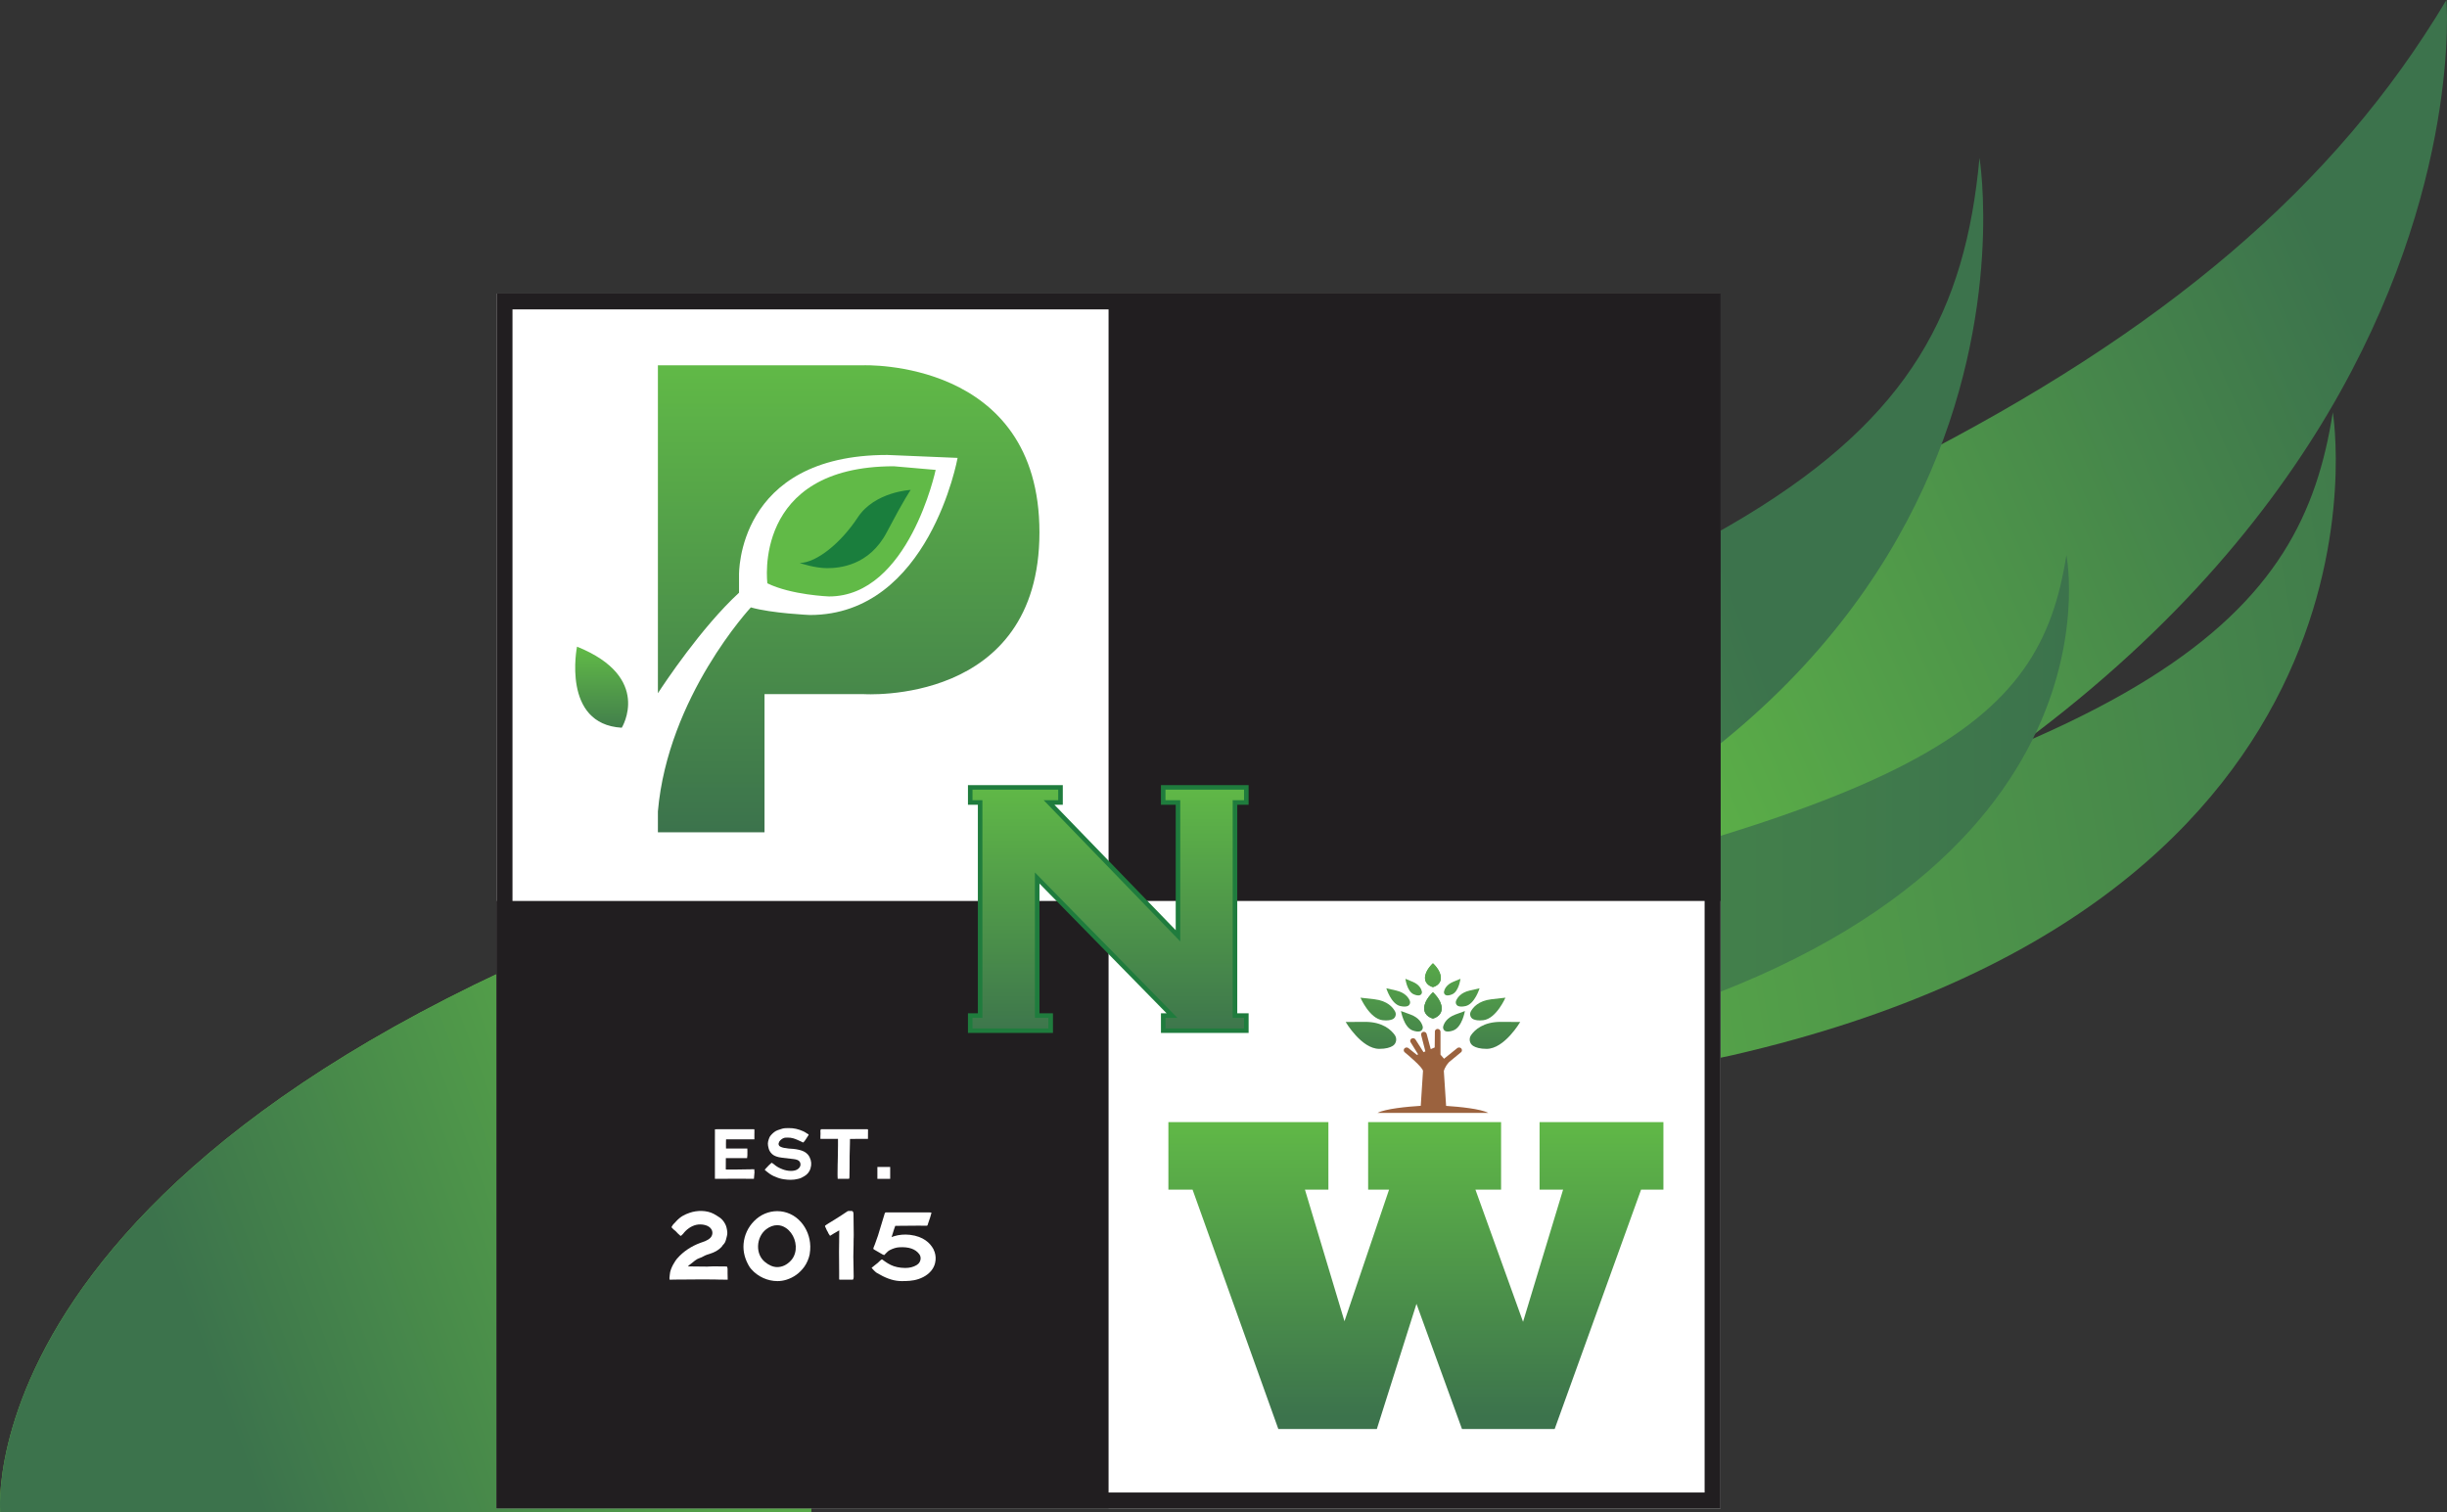
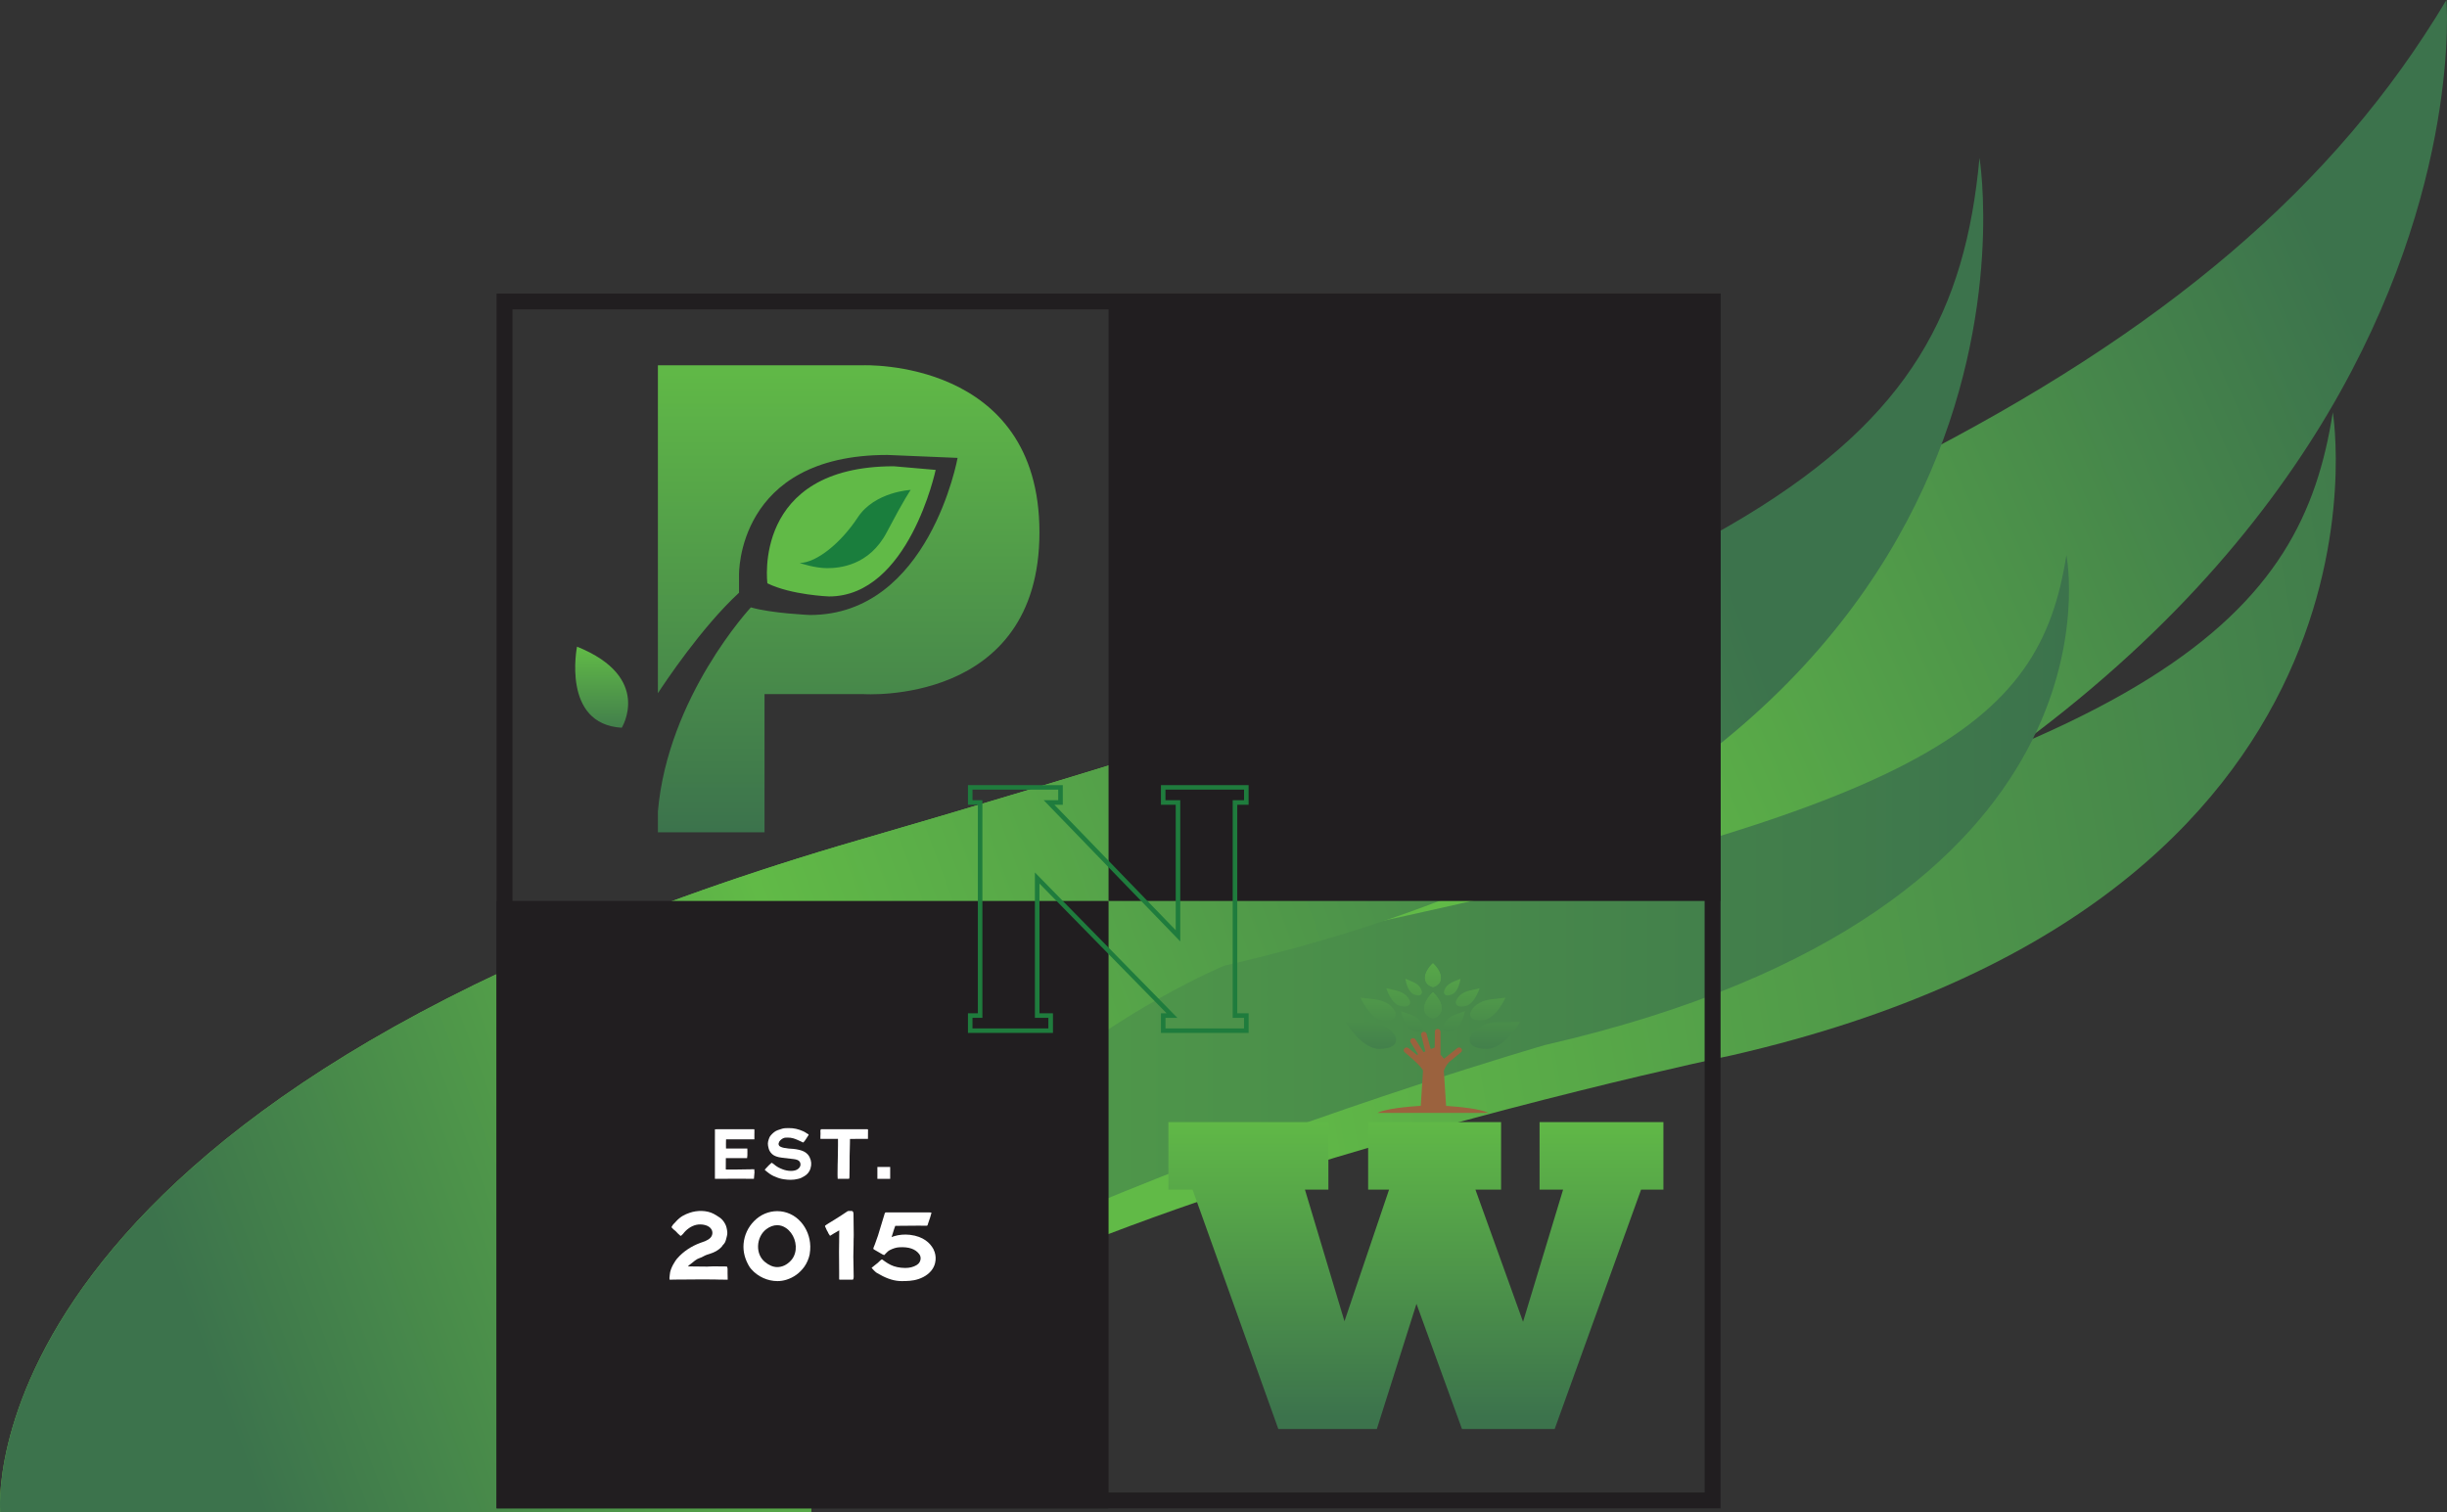
<svg xmlns="http://www.w3.org/2000/svg" width="144" height="89" viewBox="0 0 144 89" fill="none">
  <rect x="0" y="0" width="144" height="89" fill="#333333" stroke="none" />
  <g clip-path="url(#clip0_2239_690)">
    <path d="M0.014 89C0.014 89 -2.315 64.786 50.598 49.425C103.511 34.066 130.812 22.06 143.966 0C143.966 0 147.672 44.016 77.065 62.579C77.065 62.579 47.737 66.809 47.737 89H0.014Z" fill="url(#paint0_linear_2239_690)" />
    <path d="M6.543 87.725C6.543 87.725 11.497 68.719 84.821 53.455C127.777 44.513 135.446 36.056 137.28 24.265C137.28 24.265 142.048 52.909 101.909 62.114C101.909 62.114 44.537 74.106 44.537 87.725H6.543Z" fill="url(#paint1_linear_2239_690)" />
    <path d="M8.171 87.725C8.171 87.725 12.469 68.571 76.087 55.327C113.357 47.569 120.01 42.895 121.603 32.664C121.603 32.664 125.741 53.521 90.914 61.508C90.914 61.508 41.135 75.909 41.135 87.725H8.171Z" fill="url(#paint2_linear_2239_690)" />
    <path d="M0.015 89C0.015 89 -2.315 64.786 50.598 49.425C103.511 34.065 114.825 27.294 116.488 9.292C116.488 9.292 122.478 45.27 72.062 56.832C72.062 56.832 47.737 66.809 47.737 89.001H0.015V89Z" fill="url(#paint3_linear_2239_690)" />
-     <path d="M101.251 17.279H29.221V88.776H101.251V17.279Z" fill="white" />
    <path d="M50.799 21.5H38.716V40.801C39.093 40.222 41.277 36.926 43.49 34.886V33.851C43.49 33.851 43.316 26.777 52.215 26.777L56.352 26.95C56.352 26.95 54.683 36.197 47.662 36.197C47.662 36.197 45.409 36.101 44.186 35.749C44.186 35.749 39.301 40.994 38.716 47.758V48.986H44.99V40.853H50.798C50.798 40.853 61.169 41.575 61.169 31.331C61.169 21.087 50.798 21.5 50.798 21.5H50.799Z" fill="url(#paint4_linear_2239_690)" />
    <path d="M45.159 34.332C45.159 34.332 44.237 27.443 52.601 27.443L55.061 27.657C55.061 27.657 53.482 35.105 48.787 35.105C48.787 35.105 46.572 35.024 45.158 34.332H45.159Z" fill="#61BA47" />
    <path d="M47.062 33.137C47.062 33.137 47.937 33.44 48.669 33.44C49.401 33.44 51.152 33.299 52.189 31.319C53.227 29.339 53.593 28.834 53.593 28.834C53.593 28.834 51.477 28.936 50.48 30.45C49.483 31.964 48.059 33.115 47.062 33.137Z" fill="#1A7E3D" />
    <path d="M33.956 38.06C33.956 38.06 33.035 42.628 36.589 42.832C36.589 42.832 38.429 39.863 33.956 38.06Z" fill="url(#paint5_linear_2239_690)" />
-     <path d="M79.19 60.15C79.19 60.15 80.115 61.733 81.168 61.733C81.562 61.733 81.808 61.654 81.963 61.556C82.176 61.419 82.225 61.126 82.079 60.92C81.865 60.615 81.366 60.144 80.335 60.144L79.19 60.151V60.15Z" fill="url(#paint6_linear_2239_690)" />
+     <path d="M79.19 60.15C79.19 60.15 80.115 61.733 81.168 61.733C81.562 61.733 81.808 61.654 81.963 61.556C82.176 61.419 82.225 61.126 82.079 60.92C81.865 60.615 81.366 60.144 80.335 60.144V60.15Z" fill="url(#paint6_linear_2239_690)" />
    <path d="M80.06 58.72C80.06 58.72 80.594 59.954 81.361 60.046C81.648 60.08 81.835 60.044 81.956 59.986C82.124 59.905 82.185 59.696 82.097 59.532C81.968 59.291 81.646 58.905 80.894 58.815L80.06 58.72Z" fill="url(#paint7_linear_2239_690)" />
    <path d="M82.445 59.508C82.445 59.508 82.606 60.454 83.122 60.646C83.317 60.718 83.452 60.724 83.546 60.704C83.676 60.676 83.754 60.541 83.722 60.413C83.672 60.224 83.515 59.902 83.008 59.713L82.445 59.507V59.508Z" fill="url(#paint8_linear_2239_690)" />
    <path d="M81.582 58.169C81.582 58.169 81.863 59.088 82.4 59.213C82.601 59.259 82.736 59.249 82.827 59.217C82.953 59.173 83.014 59.029 82.964 58.905C82.892 58.724 82.693 58.425 82.168 58.301L81.583 58.168L81.582 58.169Z" fill="url(#paint9_linear_2239_690)" />
    <path d="M82.705 57.609C82.705 57.609 82.799 58.356 83.197 58.523C83.346 58.586 83.453 58.595 83.527 58.583C83.63 58.566 83.696 58.462 83.675 58.361C83.642 58.212 83.53 57.954 83.14 57.789L82.705 57.609Z" fill="url(#paint10_linear_2239_690)" />
    <path d="M84.325 58.401C84.325 58.401 83.809 58.855 83.809 59.347C83.809 59.839 84.325 59.949 84.325 59.949C84.325 59.949 84.841 59.841 84.841 59.347C84.841 58.853 84.325 58.401 84.325 58.401Z" fill="url(#paint11_linear_2239_690)" />
    <path d="M84.325 56.698C84.325 56.698 83.858 57.108 83.858 57.553C83.858 57.999 84.325 58.098 84.325 58.098C84.325 58.098 84.791 57.999 84.791 57.553C84.791 57.108 84.325 56.698 84.325 56.698Z" fill="url(#paint12_linear_2239_690)" />
    <path d="M89.461 60.15C89.461 60.15 88.536 61.733 87.483 61.733C87.089 61.733 86.842 61.654 86.688 61.556C86.475 61.419 86.425 61.126 86.572 60.92C86.786 60.615 87.285 60.144 88.316 60.144L89.461 60.151V60.15Z" fill="url(#paint13_linear_2239_690)" />
    <path d="M88.591 58.72C88.591 58.72 88.057 59.954 87.29 60.046C87.003 60.08 86.816 60.044 86.695 59.986C86.527 59.905 86.466 59.696 86.554 59.532C86.683 59.291 87.004 58.905 87.757 58.815L88.591 58.72Z" fill="url(#paint14_linear_2239_690)" />
    <path d="M86.206 59.508C86.206 59.508 86.045 60.454 85.529 60.646C85.334 60.718 85.199 60.724 85.105 60.704C84.975 60.676 84.897 60.541 84.929 60.413C84.979 60.224 85.136 59.902 85.643 59.713L86.206 59.507V59.508Z" fill="url(#paint15_linear_2239_690)" />
    <path d="M87.069 58.169C87.069 58.169 86.787 59.088 86.251 59.213C86.05 59.259 85.915 59.249 85.823 59.217C85.698 59.173 85.637 59.029 85.687 58.905C85.759 58.724 85.958 58.425 86.483 58.301L87.068 58.168L87.069 58.169Z" fill="url(#paint16_linear_2239_690)" />
    <path d="M85.945 57.609C85.945 57.609 85.852 58.356 85.454 58.523C85.305 58.586 85.197 58.595 85.124 58.583C85.02 58.566 84.955 58.462 84.976 58.361C85.008 58.212 85.121 57.954 85.511 57.789L85.945 57.609Z" fill="url(#paint17_linear_2239_690)" />
    <path d="M84.325 58.401C84.325 58.401 84.841 58.855 84.841 59.347C84.841 59.839 84.325 59.949 84.325 59.949C84.325 59.949 83.809 59.841 83.809 59.347C83.809 58.853 84.325 58.401 84.325 58.401Z" fill="url(#paint18_linear_2239_690)" />
    <path d="M84.325 56.698C84.325 56.698 84.791 57.108 84.791 57.553C84.791 57.999 84.325 58.098 84.325 58.098C84.325 58.098 83.858 57.999 83.858 57.553C83.858 57.108 84.325 56.698 84.325 56.698Z" fill="url(#paint19_linear_2239_690)" />
    <path d="M100.313 18.21V87.845H30.159V18.21H100.313ZM101.251 17.279H29.221V88.776H101.251V17.279Z" fill="#211E20" />
    <path d="M65.236 53.028H29.221V88.776H65.236V53.028Z" fill="#211E20" />
    <path d="M101.251 17.279H65.236V53.028H101.251V17.279Z" fill="#211E20" />
-     <path d="M68.454 60.663V59.773H68.971L61.036 51.677V59.773H61.83V60.663H57.097V59.773H57.68V47.233H57.097V46.342H62.41V47.233H61.736L69.323 55.078V47.233H68.454V46.342H73.344V47.233H72.676V59.773H73.344V60.663H68.454Z" fill="url(#paint20_linear_2239_690)" />
    <path d="M73.209 46.475V47.099H72.541V59.906H73.209V60.53H68.586V59.906H69.286L68.844 59.455L61.36 51.819L60.901 51.35V59.906H61.694V60.53H57.229V59.906H57.812V47.099H57.229V46.475H62.273V47.099H61.419L61.855 47.549L68.994 54.932L69.455 55.41V47.099H68.585V46.475H73.207M73.477 46.209H68.318V47.366H69.188V54.748L62.05 47.366H62.543V46.209H56.962V47.366H57.545V59.64H56.962V60.796H61.964V59.64H61.17V52.004L68.653 59.64H68.319V60.796H73.478V59.64H72.81V47.366H73.478V46.209H73.477Z" fill="#1F7C3D" />
    <path d="M90.6 66.043V70.019H91.984L89.628 77.798L86.826 70.019H88.335V66.043H80.512V70.019H81.743L79.119 77.765L76.793 70.019H78.173V66.043H68.757V70.019H70.18L75.226 84.106H81.023C81.023 84.106 81.024 84.107 81.024 84.106L83.356 76.74L86.034 84.106H91.489L96.573 70.019H97.888V66.043H90.602H90.6Z" fill="url(#paint21_linear_2239_690)" />
    <path d="M87.586 65.503C87.123 65.261 85.895 65.141 85.084 65.088L85.1 65.085L84.967 63.04C84.967 63.04 85.01 62.8 85.278 62.508C85.389 62.414 85.82 62.058 85.976 61.933C86.057 61.867 86.038 61.764 85.996 61.714C85.942 61.651 85.838 61.623 85.757 61.688L84.978 62.315L84.77 62.075V60.727C84.77 60.623 84.683 60.561 84.598 60.559C84.534 60.558 84.44 60.609 84.44 60.712C84.44 60.943 84.429 61.651 84.429 61.651L84.196 61.748L83.955 60.852C83.928 60.752 83.827 60.714 83.746 60.734C83.683 60.748 83.606 60.822 83.632 60.921C83.677 61.093 83.822 61.652 83.88 61.881L83.751 61.934C83.751 61.934 83.762 61.925 83.767 61.921L83.298 61.182C83.242 61.094 83.134 61.088 83.062 61.132C83.007 61.165 82.955 61.257 83.011 61.344C83.106 61.495 83.347 61.886 83.453 62.058L83.38 62.088L82.882 61.688C82.802 61.623 82.697 61.651 82.642 61.714C82.601 61.762 82.582 61.867 82.662 61.933C82.76 62.011 83.754 62.837 83.74 63.04L83.608 65.085C82.799 65.137 81.535 65.255 81.063 65.503H87.586Z" fill="#9B623E" />
    <path d="M44.371 69.38H44.332C44.281 69.38 44.242 69.38 44.205 69.38C44.179 69.38 44.154 69.38 44.126 69.38C44.028 69.38 43.93 69.38 43.831 69.379C43.686 69.379 43.537 69.376 43.39 69.376C43.293 69.376 43.195 69.376 43.1 69.378C43.025 69.378 42.949 69.379 42.874 69.379C42.792 69.379 42.711 69.379 42.63 69.38C42.524 69.38 42.415 69.382 42.308 69.382C42.281 69.382 42.254 69.382 42.227 69.382C42.219 69.382 42.211 69.382 42.203 69.382H42.071V68.988C42.071 68.949 42.071 68.909 42.071 68.871C42.071 68.796 42.071 68.723 42.071 68.648C42.071 68.506 42.071 68.368 42.071 68.229C42.071 68.084 42.071 67.939 42.071 67.79C42.071 67.665 42.071 67.541 42.071 67.416C42.071 67.286 42.071 67.156 42.071 67.026C42.071 66.913 42.071 66.8 42.072 66.689V66.468H42.147C42.17 66.461 42.191 66.462 42.206 66.462C42.21 66.462 42.214 66.462 42.218 66.462C42.333 66.462 42.449 66.462 42.564 66.462C42.651 66.462 42.739 66.462 42.827 66.462C43.131 66.462 43.844 66.462 44.15 66.462C44.232 66.462 44.285 66.462 44.299 66.462C44.312 66.462 44.394 66.466 44.394 66.466V66.517C44.401 66.531 44.395 66.71 44.394 66.752V67.057H44.19C44.13 67.057 44.071 67.058 44.014 67.057C43.883 67.057 43.752 67.057 43.62 67.057H43.325C43.183 67.057 43.042 67.056 42.902 67.056C42.863 67.056 42.82 67.056 42.777 67.057C42.766 67.057 42.739 67.058 42.726 67.061C42.723 67.073 42.717 67.56 42.723 67.597C42.784 67.601 42.861 67.601 42.92 67.601C42.949 67.601 42.961 67.601 42.99 67.601C43.072 67.601 43.155 67.601 43.237 67.601H43.441C43.493 67.6 43.547 67.6 43.599 67.599C43.667 67.599 43.737 67.599 43.808 67.599H43.978C43.978 67.599 43.992 67.883 43.982 67.947C43.982 67.95 43.982 67.951 43.982 67.951V67.954C43.982 67.966 43.982 67.977 43.982 67.99V68.001C43.981 68.022 43.98 68.047 43.974 68.071L43.966 68.162H43.781C43.742 68.162 43.703 68.162 43.666 68.162H43.294C43.107 68.162 42.92 68.162 42.733 68.162C42.727 68.162 42.721 68.162 42.715 68.162C42.715 68.171 42.715 68.179 42.714 68.187C42.714 68.344 42.713 68.582 42.711 68.736V68.774C42.711 68.786 42.711 68.796 42.711 68.806C42.711 68.822 42.714 68.828 42.715 68.831C42.718 68.831 42.726 68.834 42.743 68.834C42.966 68.835 43.152 68.836 43.34 68.835C43.367 68.835 44.146 68.827 44.187 68.822C44.217 68.817 44.245 68.817 44.272 68.817H44.276C44.287 68.817 44.296 68.819 44.305 68.822H44.392V68.933C44.397 68.947 44.401 68.957 44.402 68.981C44.404 69.007 44.367 69.379 44.367 69.379L44.371 69.38Z" fill="white" />
    <path d="M47.698 68.772C47.635 68.969 47.513 69.121 47.336 69.225C47.277 69.259 47.218 69.291 47.162 69.32C47.106 69.35 47.047 69.365 46.989 69.379C46.977 69.382 46.965 69.386 46.953 69.388C46.819 69.423 46.681 69.44 46.525 69.44C46.401 69.44 46.267 69.43 46.115 69.407C45.949 69.382 45.788 69.334 45.636 69.265C45.62 69.257 45.602 69.25 45.584 69.243C45.563 69.235 45.54 69.227 45.519 69.217C45.348 69.136 45.203 69.024 45.095 68.936C45.088 68.931 45.079 68.923 45.071 68.913L45 68.848L45.055 68.787C45.055 68.787 45.057 68.783 45.059 68.782C45.074 68.764 45.088 68.748 45.104 68.732H45.106C45.19 68.638 45.277 68.547 45.378 68.462L45.409 68.436L45.444 68.457C45.454 68.464 45.462 68.469 45.47 68.473C45.488 68.484 45.504 68.493 45.519 68.506C45.714 68.678 45.858 68.743 46.039 68.816C46.323 68.932 46.763 68.977 46.978 68.79C47.07 68.71 47.126 68.607 47.103 68.485C47.084 68.386 47.032 68.32 46.936 68.276C46.862 68.243 46.781 68.229 46.705 68.22C46.516 68.196 46.299 68.172 46.036 68.142C45.919 68.128 45.767 68.104 45.618 68.04C45.48 67.981 45.375 67.886 45.299 67.753C45.242 67.656 45.222 67.553 45.202 67.454L45.198 67.432C45.163 67.259 45.221 67.104 45.267 66.978C45.301 66.884 45.368 66.809 45.415 66.762C45.511 66.666 45.619 66.57 45.765 66.519C45.787 66.511 45.808 66.505 45.83 66.497C45.898 66.473 45.97 66.448 46.043 66.428C46.153 66.398 46.264 66.398 46.371 66.397C46.393 66.397 46.414 66.397 46.435 66.397C46.708 66.393 46.983 66.454 47.275 66.586C47.342 66.615 47.402 66.655 47.46 66.694C47.473 66.702 47.485 66.711 47.499 66.719C47.536 66.743 47.61 66.767 47.582 66.806C47.509 66.903 47.373 67.157 47.284 67.233C47.255 67.258 47.216 67.223 47.163 67.198L47.126 67.18C47.071 67.151 46.997 67.122 46.941 67.097C46.768 67.017 46.575 66.949 46.335 66.956C46.319 66.956 46.304 66.956 46.288 66.957C46.269 66.957 46.251 66.957 46.23 66.959C46.111 66.961 46.009 67.034 45.921 67.114C45.871 67.159 45.839 67.218 45.82 67.294C45.804 67.362 45.842 67.446 45.905 67.479C46.007 67.533 46.118 67.565 46.236 67.573C46.292 67.577 46.35 67.597 46.406 67.6C46.497 67.605 46.592 67.611 46.686 67.62C46.799 67.631 46.913 67.649 47.023 67.676C47.229 67.724 47.391 67.796 47.52 67.93C47.567 67.979 47.606 68.035 47.641 68.103C47.749 68.319 47.768 68.542 47.696 68.768L47.698 68.772Z" fill="white" />
    <path d="M51.081 66.487C51.081 66.594 51.077 67.033 51.077 67.033H51.028C50.984 67.033 50.919 67.033 50.839 67.033C50.587 67.033 50.195 67.03 50.022 67.037C50.022 67.042 50.019 67.046 50.019 67.05C50.019 67.096 50.018 67.141 50.018 67.185C50.018 67.238 50.018 67.309 50.015 67.363C50 67.785 49.993 68.256 49.995 68.726C49.995 68.863 49.992 69.002 49.989 69.138C49.989 69.192 49.987 69.243 49.987 69.297C49.987 69.318 49.983 69.334 49.977 69.349L49.963 69.382H49.295V69.329C49.292 69.313 49.292 69.297 49.291 69.282C49.29 69.237 49.288 69.194 49.288 69.151C49.288 69.11 49.288 69.068 49.288 69.024C49.288 68.852 49.288 68.675 49.294 68.516C49.294 68.477 49.296 68.44 49.298 68.401C49.302 68.257 49.306 68.107 49.307 67.961C49.307 67.844 49.31 67.725 49.311 67.609C49.311 67.54 49.314 67.471 49.314 67.402C49.314 67.293 49.315 67.175 49.314 67.078C49.314 67.064 49.312 67.046 49.31 67.029C49.237 67.028 48.957 67.029 48.732 67.03C48.601 67.03 48.487 67.032 48.452 67.032H48.279V66.903C48.279 66.888 48.279 66.873 48.279 66.859C48.279 66.841 48.28 66.839 48.282 66.82C48.284 66.752 48.288 66.677 48.282 66.614V66.61C48.278 66.578 48.273 66.534 48.299 66.489L48.315 66.461H51.059L51.075 66.486L51.081 66.487Z" fill="white" />
    <path d="M51.632 69.383V68.684H52.385V69.383H51.632Z" fill="white" />
    <path d="M42.82 75.173L42.824 75.317H42.76H42.757H42.749L42.741 75.318C42.596 75.318 42.45 75.315 42.308 75.313H42.298C42.225 75.311 42.151 75.309 42.076 75.307C41.805 75.303 41.636 75.301 41.355 75.301C40.892 75.301 40.466 75.306 40.015 75.311H39.86C39.73 75.315 39.599 75.317 39.467 75.318H39.403L39.395 75.221C39.395 75.221 39.412 75.05 39.415 75.029V75.026C39.436 74.621 39.791 74.136 39.829 74.096L39.834 74.091C39.841 74.083 39.849 74.075 39.856 74.067C40.214 73.652 40.694 73.344 41.207 73.154C41.416 73.077 41.631 73.021 41.796 72.862C41.927 72.734 41.962 72.537 41.876 72.373C41.727 72.088 41.272 72.027 40.987 72.088C40.667 72.156 40.388 72.367 40.195 72.623C40.18 72.643 40.111 72.706 40.094 72.72C40.042 72.767 40.03 72.72 39.979 72.678C39.97 72.67 39.959 72.661 39.95 72.653C39.911 72.619 39.872 72.586 39.84 72.546C39.786 72.48 39.747 72.448 39.669 72.386L39.636 72.36C39.609 72.338 39.588 72.315 39.565 72.287C39.561 72.283 39.558 72.279 39.554 72.275L39.515 72.231L39.538 72.187C39.568 72.13 39.596 72.083 39.641 72.04C39.691 71.993 39.739 71.939 39.786 71.889V71.886C40.048 71.603 40.273 71.488 40.594 71.378C41.026 71.23 41.583 71.227 41.993 71.44C42.116 71.504 42.234 71.583 42.339 71.652C42.435 71.716 42.524 71.804 42.599 71.914C42.722 72.094 42.75 72.213 42.78 72.374C42.809 72.533 42.808 72.623 42.778 72.744C42.772 72.774 42.765 72.8 42.758 72.826C42.691 73.094 42.682 73.137 42.518 73.307C42.516 73.31 42.513 73.315 42.509 73.323C42.501 73.338 42.49 73.359 42.47 73.382C42.282 73.584 42.05 73.708 41.781 73.793C41.719 73.813 41.658 73.832 41.597 73.852C41.524 73.876 41.463 73.909 41.398 73.943C41.324 73.983 41.249 74.025 41.154 74.052C40.987 74.102 40.81 74.264 40.668 74.376C40.631 74.405 40.596 74.433 40.562 74.458C40.53 74.482 40.506 74.506 40.49 74.537C40.721 74.542 41.541 74.553 41.627 74.549C41.663 74.547 41.7 74.546 41.738 74.543C41.882 74.537 42.03 74.53 42.163 74.535C42.294 74.541 42.427 74.54 42.556 74.54C42.593 74.54 42.632 74.54 42.67 74.54C42.689 74.54 42.706 74.541 42.723 74.543L42.789 74.552L42.801 74.601C42.801 74.601 42.801 74.605 42.803 74.606C42.809 74.627 42.816 74.65 42.816 74.675C42.816 74.722 42.816 74.771 42.816 74.814C42.816 74.851 42.816 74.893 42.816 74.936C42.816 75.01 42.82 75.093 42.821 75.173H42.82Z" fill="white" />
    <path d="M47.684 73.339C47.686 73.47 47.676 73.678 47.646 73.83C47.599 74.074 47.476 74.359 47.331 74.558C47.06 74.932 46.705 75.189 46.276 75.322C46.106 75.374 45.929 75.402 45.752 75.402C45.174 75.402 44.6 75.142 44.218 74.706L44.209 74.695C44.177 74.659 44.147 74.626 44.123 74.589C43.842 74.143 43.718 73.677 43.758 73.206C43.8 72.704 44.02 72.229 44.378 71.868C44.749 71.492 45.232 71.285 45.736 71.285H45.739C46.267 71.285 46.76 71.508 47.125 71.915C47.468 72.297 47.672 72.818 47.682 73.341L47.684 73.339ZM45.001 74.264C45.241 74.468 45.493 74.575 45.729 74.577H45.733C46.033 74.577 46.307 74.448 46.545 74.191C46.654 74.074 46.737 73.925 46.784 73.758C46.936 73.221 46.708 72.585 46.253 72.277C46.091 72.167 45.915 72.111 45.734 72.111C45.52 72.111 45.3 72.192 45.098 72.344C44.804 72.565 44.622 72.936 44.61 73.335C44.599 73.707 44.741 74.044 45 74.264H45.001Z" fill="white" />
    <path d="M50.235 72.865C50.232 72.941 50.231 73.021 50.231 73.097V73.182V73.227C50.231 73.344 50.227 73.46 50.224 73.572C50.22 73.705 50.216 73.844 50.217 73.982C50.217 74.034 50.22 74.134 50.223 74.253V74.256C50.229 74.543 50.237 74.977 50.237 75.12V75.129C50.237 75.218 50.229 75.251 50.216 75.274L50.192 75.318H49.543C49.543 75.318 49.539 75.318 49.536 75.318H49.527C49.527 75.318 49.522 75.318 49.519 75.318C49.515 75.318 49.514 75.318 49.512 75.318H49.503C49.448 75.318 49.382 75.325 49.382 75.294C49.382 75.281 49.382 75.174 49.382 75.164C49.382 75.162 49.382 75.158 49.382 75.154V75.148C49.382 75.061 49.382 74.971 49.382 74.879C49.382 74.59 49.382 74.311 49.377 74.058C49.371 73.774 49.375 73.553 49.378 73.361V73.309C49.381 73.221 49.382 73.14 49.382 73.061V72.931C49.382 72.853 49.386 72.577 49.388 72.413C49.327 72.449 49.26 72.488 49.172 72.54L49.083 72.59C49.054 72.607 49.017 72.63 48.987 72.65C48.968 72.662 48.882 72.715 48.869 72.723C48.823 72.751 48.835 72.701 48.798 72.663C48.769 72.635 48.747 72.587 48.711 72.504C48.693 72.465 48.676 72.446 48.657 72.413C48.646 72.393 48.637 72.369 48.627 72.345C48.619 72.324 48.61 72.303 48.602 72.289C48.548 72.194 48.538 72.155 48.562 72.135L48.666 72.059C48.853 71.946 49.488 71.56 49.833 71.319L49.839 71.314C49.853 71.305 49.865 71.295 49.88 71.289L49.898 71.281C49.913 71.277 49.933 71.274 49.959 71.274H50.114C50.221 71.274 50.225 71.399 50.227 71.459V71.471C50.231 71.537 50.239 72.338 50.24 72.674C50.24 72.732 50.239 72.796 50.237 72.863L50.235 72.865Z" fill="white" />
    <path d="M54.943 73.553C55.035 73.738 55.076 73.951 55.056 74.168C55.05 74.227 55.041 74.285 55.027 74.343C54.946 74.682 54.699 74.973 54.334 75.162C53.963 75.355 53.602 75.39 53.299 75.398H53.267C53.207 75.4 53.144 75.402 53.082 75.402C53.029 75.402 52.982 75.4 52.937 75.398C52.496 75.371 52.078 75.204 51.593 74.916C51.487 74.853 51.29 74.621 51.29 74.621L51.341 74.581C51.354 74.57 51.369 74.558 51.382 74.547C51.394 74.538 51.406 74.529 51.417 74.519L51.477 74.47C51.538 74.421 51.597 74.374 51.657 74.327C51.733 74.267 51.754 74.22 51.833 74.162C51.862 74.14 51.902 74.118 51.924 74.135C51.99 74.188 52.16 74.303 52.225 74.343L52.26 74.364C52.463 74.49 52.709 74.581 53.019 74.614C53.106 74.623 53.187 74.629 53.264 74.629C53.525 74.629 53.742 74.575 53.931 74.465C53.968 74.444 54.003 74.413 54.03 74.391C54.175 74.264 54.24 74.008 54.097 73.816C53.868 73.51 53.479 73.376 52.909 73.412C52.739 73.423 52.559 73.478 52.361 73.579C52.274 73.624 52.207 73.692 52.137 73.764L52.132 73.769C52.117 73.784 52.102 73.8 52.086 73.818L52.079 73.825C52.079 73.825 52.074 73.83 52.071 73.833L52.035 73.869L51.986 73.853C51.965 73.846 51.951 73.841 51.937 73.833C51.795 73.753 51.583 73.628 51.436 73.543C51.372 73.505 51.389 73.48 51.426 73.382C51.448 73.325 51.471 73.269 51.491 73.219C51.522 73.142 51.641 72.81 51.666 72.726C51.67 72.713 51.691 72.646 51.72 72.549L51.75 72.449C51.853 72.104 52.01 71.583 52.043 71.488C52.044 71.483 52.046 71.479 52.047 71.475V71.47C52.057 71.439 52.065 71.411 52.082 71.39L52.108 71.359H54.614C54.625 71.359 54.635 71.359 54.643 71.359C54.651 71.359 54.66 71.359 54.669 71.359C54.707 71.359 54.824 71.359 54.813 71.388C54.81 71.396 54.743 71.635 54.742 71.64C54.7 71.76 54.652 71.899 54.612 72.023C54.609 72.03 54.608 72.035 54.608 72.042C54.602 72.067 54.58 72.142 54.547 72.142H54.444C54.365 72.142 54.155 72.139 54.03 72.139C53.805 72.139 52.986 72.147 52.684 72.15C52.657 72.211 52.585 72.429 52.468 72.814C52.512 72.795 52.555 72.779 52.598 72.764C52.895 72.67 53.226 72.641 53.553 72.679C54.356 72.774 54.738 73.177 54.917 73.498C54.928 73.516 54.939 73.536 54.948 73.556L54.943 73.553Z" fill="white" />
  </g>
  <defs>
    <linearGradient id="paint0_linear_2239_690" x1="89.511" y1="47.221" x2="141.099" y2="24.759" gradientUnits="userSpaceOnUse">
      <stop stop-color="#61BA47" />
      <stop offset="1" stop-color="#3C734C" />
    </linearGradient>
    <linearGradient id="paint1_linear_2239_690" x1="72.209" y1="59.253" x2="150.648" y2="45.384" gradientUnits="userSpaceOnUse">
      <stop stop-color="#61BA47" />
      <stop offset="1" stop-color="#3C734C" />
    </linearGradient>
    <linearGradient id="paint2_linear_2239_690" x1="8.171" y1="60.195" x2="121.755" y2="60.195" gradientUnits="userSpaceOnUse">
      <stop stop-color="#61BA47" />
      <stop offset="1" stop-color="#3C734C" />
    </linearGradient>
    <linearGradient id="paint3_linear_2239_690" x1="10.391" y1="75.499" x2="104.286" y2="40.483" gradientUnits="userSpaceOnUse">
      <stop stop-color="#3C734C" />
      <stop offset="0.4" stop-color="#61BA47" />
      <stop offset="1" stop-color="#3C734C" />
    </linearGradient>
    <linearGradient id="paint4_linear_2239_690" x1="49.944" y1="21.166" x2="49.944" y2="48.931" gradientUnits="userSpaceOnUse">
      <stop stop-color="#61BA47" />
      <stop offset="1" stop-color="#3C734C" />
    </linearGradient>
    <linearGradient id="paint5_linear_2239_690" x1="35.407" y1="38.124" x2="35.407" y2="43.778" gradientUnits="userSpaceOnUse">
      <stop stop-color="#61BA47" />
      <stop offset="1" stop-color="#3C734C" />
    </linearGradient>
    <linearGradient id="paint6_linear_2239_690" x1="80.677" y1="54.376" x2="80.677" y2="63.394" gradientUnits="userSpaceOnUse">
      <stop stop-color="#61BA47" />
      <stop offset="1" stop-color="#3C734C" />
    </linearGradient>
    <linearGradient id="paint7_linear_2239_690" x1="81.098" y1="54.376" x2="81.098" y2="63.394" gradientUnits="userSpaceOnUse">
      <stop stop-color="#61BA47" />
      <stop offset="1" stop-color="#3C734C" />
    </linearGradient>
    <linearGradient id="paint8_linear_2239_690" x1="83.088" y1="54.376" x2="83.088" y2="63.394" gradientUnits="userSpaceOnUse">
      <stop stop-color="#61BA47" />
      <stop offset="1" stop-color="#3C734C" />
    </linearGradient>
    <linearGradient id="paint9_linear_2239_690" x1="82.28" y1="54.376" x2="82.28" y2="63.394" gradientUnits="userSpaceOnUse">
      <stop stop-color="#61BA47" />
      <stop offset="1" stop-color="#3C734C" />
    </linearGradient>
    <linearGradient id="paint10_linear_2239_690" x1="83.192" y1="54.376" x2="83.192" y2="63.394" gradientUnits="userSpaceOnUse">
      <stop stop-color="#61BA47" />
      <stop offset="1" stop-color="#3C734C" />
    </linearGradient>
    <linearGradient id="paint11_linear_2239_690" x1="84.325" y1="54.376" x2="84.325" y2="63.394" gradientUnits="userSpaceOnUse">
      <stop stop-color="#61BA47" />
      <stop offset="1" stop-color="#3C734C" />
    </linearGradient>
    <linearGradient id="paint12_linear_2239_690" x1="84.325" y1="54.376" x2="84.325" y2="63.394" gradientUnits="userSpaceOnUse">
      <stop stop-color="#61BA47" />
      <stop offset="1" stop-color="#3C734C" />
    </linearGradient>
    <linearGradient id="paint13_linear_2239_690" x1="87.974" y1="54.376" x2="87.974" y2="63.394" gradientUnits="userSpaceOnUse">
      <stop stop-color="#61BA47" />
      <stop offset="1" stop-color="#3C734C" />
    </linearGradient>
    <linearGradient id="paint14_linear_2239_690" x1="87.553" y1="54.376" x2="87.553" y2="63.394" gradientUnits="userSpaceOnUse">
      <stop stop-color="#61BA47" />
      <stop offset="1" stop-color="#3C734C" />
    </linearGradient>
    <linearGradient id="paint15_linear_2239_690" x1="85.564" y1="54.376" x2="85.564" y2="63.394" gradientUnits="userSpaceOnUse">
      <stop stop-color="#61BA47" />
      <stop offset="1" stop-color="#3C734C" />
    </linearGradient>
    <linearGradient id="paint16_linear_2239_690" x1="86.369" y1="54.376" x2="86.369" y2="63.394" gradientUnits="userSpaceOnUse">
      <stop stop-color="#61BA47" />
      <stop offset="1" stop-color="#3C734C" />
    </linearGradient>
    <linearGradient id="paint17_linear_2239_690" x1="85.459" y1="54.376" x2="85.459" y2="63.394" gradientUnits="userSpaceOnUse">
      <stop stop-color="#61BA47" />
      <stop offset="1" stop-color="#3C734C" />
    </linearGradient>
    <linearGradient id="paint18_linear_2239_690" x1="84.325" y1="54.376" x2="84.325" y2="63.394" gradientUnits="userSpaceOnUse">
      <stop stop-color="#61BA47" />
      <stop offset="1" stop-color="#3C734C" />
    </linearGradient>
    <linearGradient id="paint19_linear_2239_690" x1="84.325" y1="54.376" x2="84.325" y2="63.394" gradientUnits="userSpaceOnUse">
      <stop stop-color="#61BA47" />
      <stop offset="1" stop-color="#3C734C" />
    </linearGradient>
    <linearGradient id="paint20_linear_2239_690" x1="65.22" y1="45.903" x2="65.22" y2="61.359" gradientUnits="userSpaceOnUse">
      <stop stop-color="#61BA47" />
      <stop offset="1" stop-color="#3C734C" />
    </linearGradient>
    <linearGradient id="paint21_linear_2239_690" x1="83.321" y1="65.638" x2="83.321" y2="83.394" gradientUnits="userSpaceOnUse">
      <stop stop-color="#61BA47" />
      <stop offset="1" stop-color="#3C734C" />
    </linearGradient>
    <clipPath id="clip0_2239_690">
      <rect width="144" height="89" fill="white" />
    </clipPath>
  </defs>
</svg>